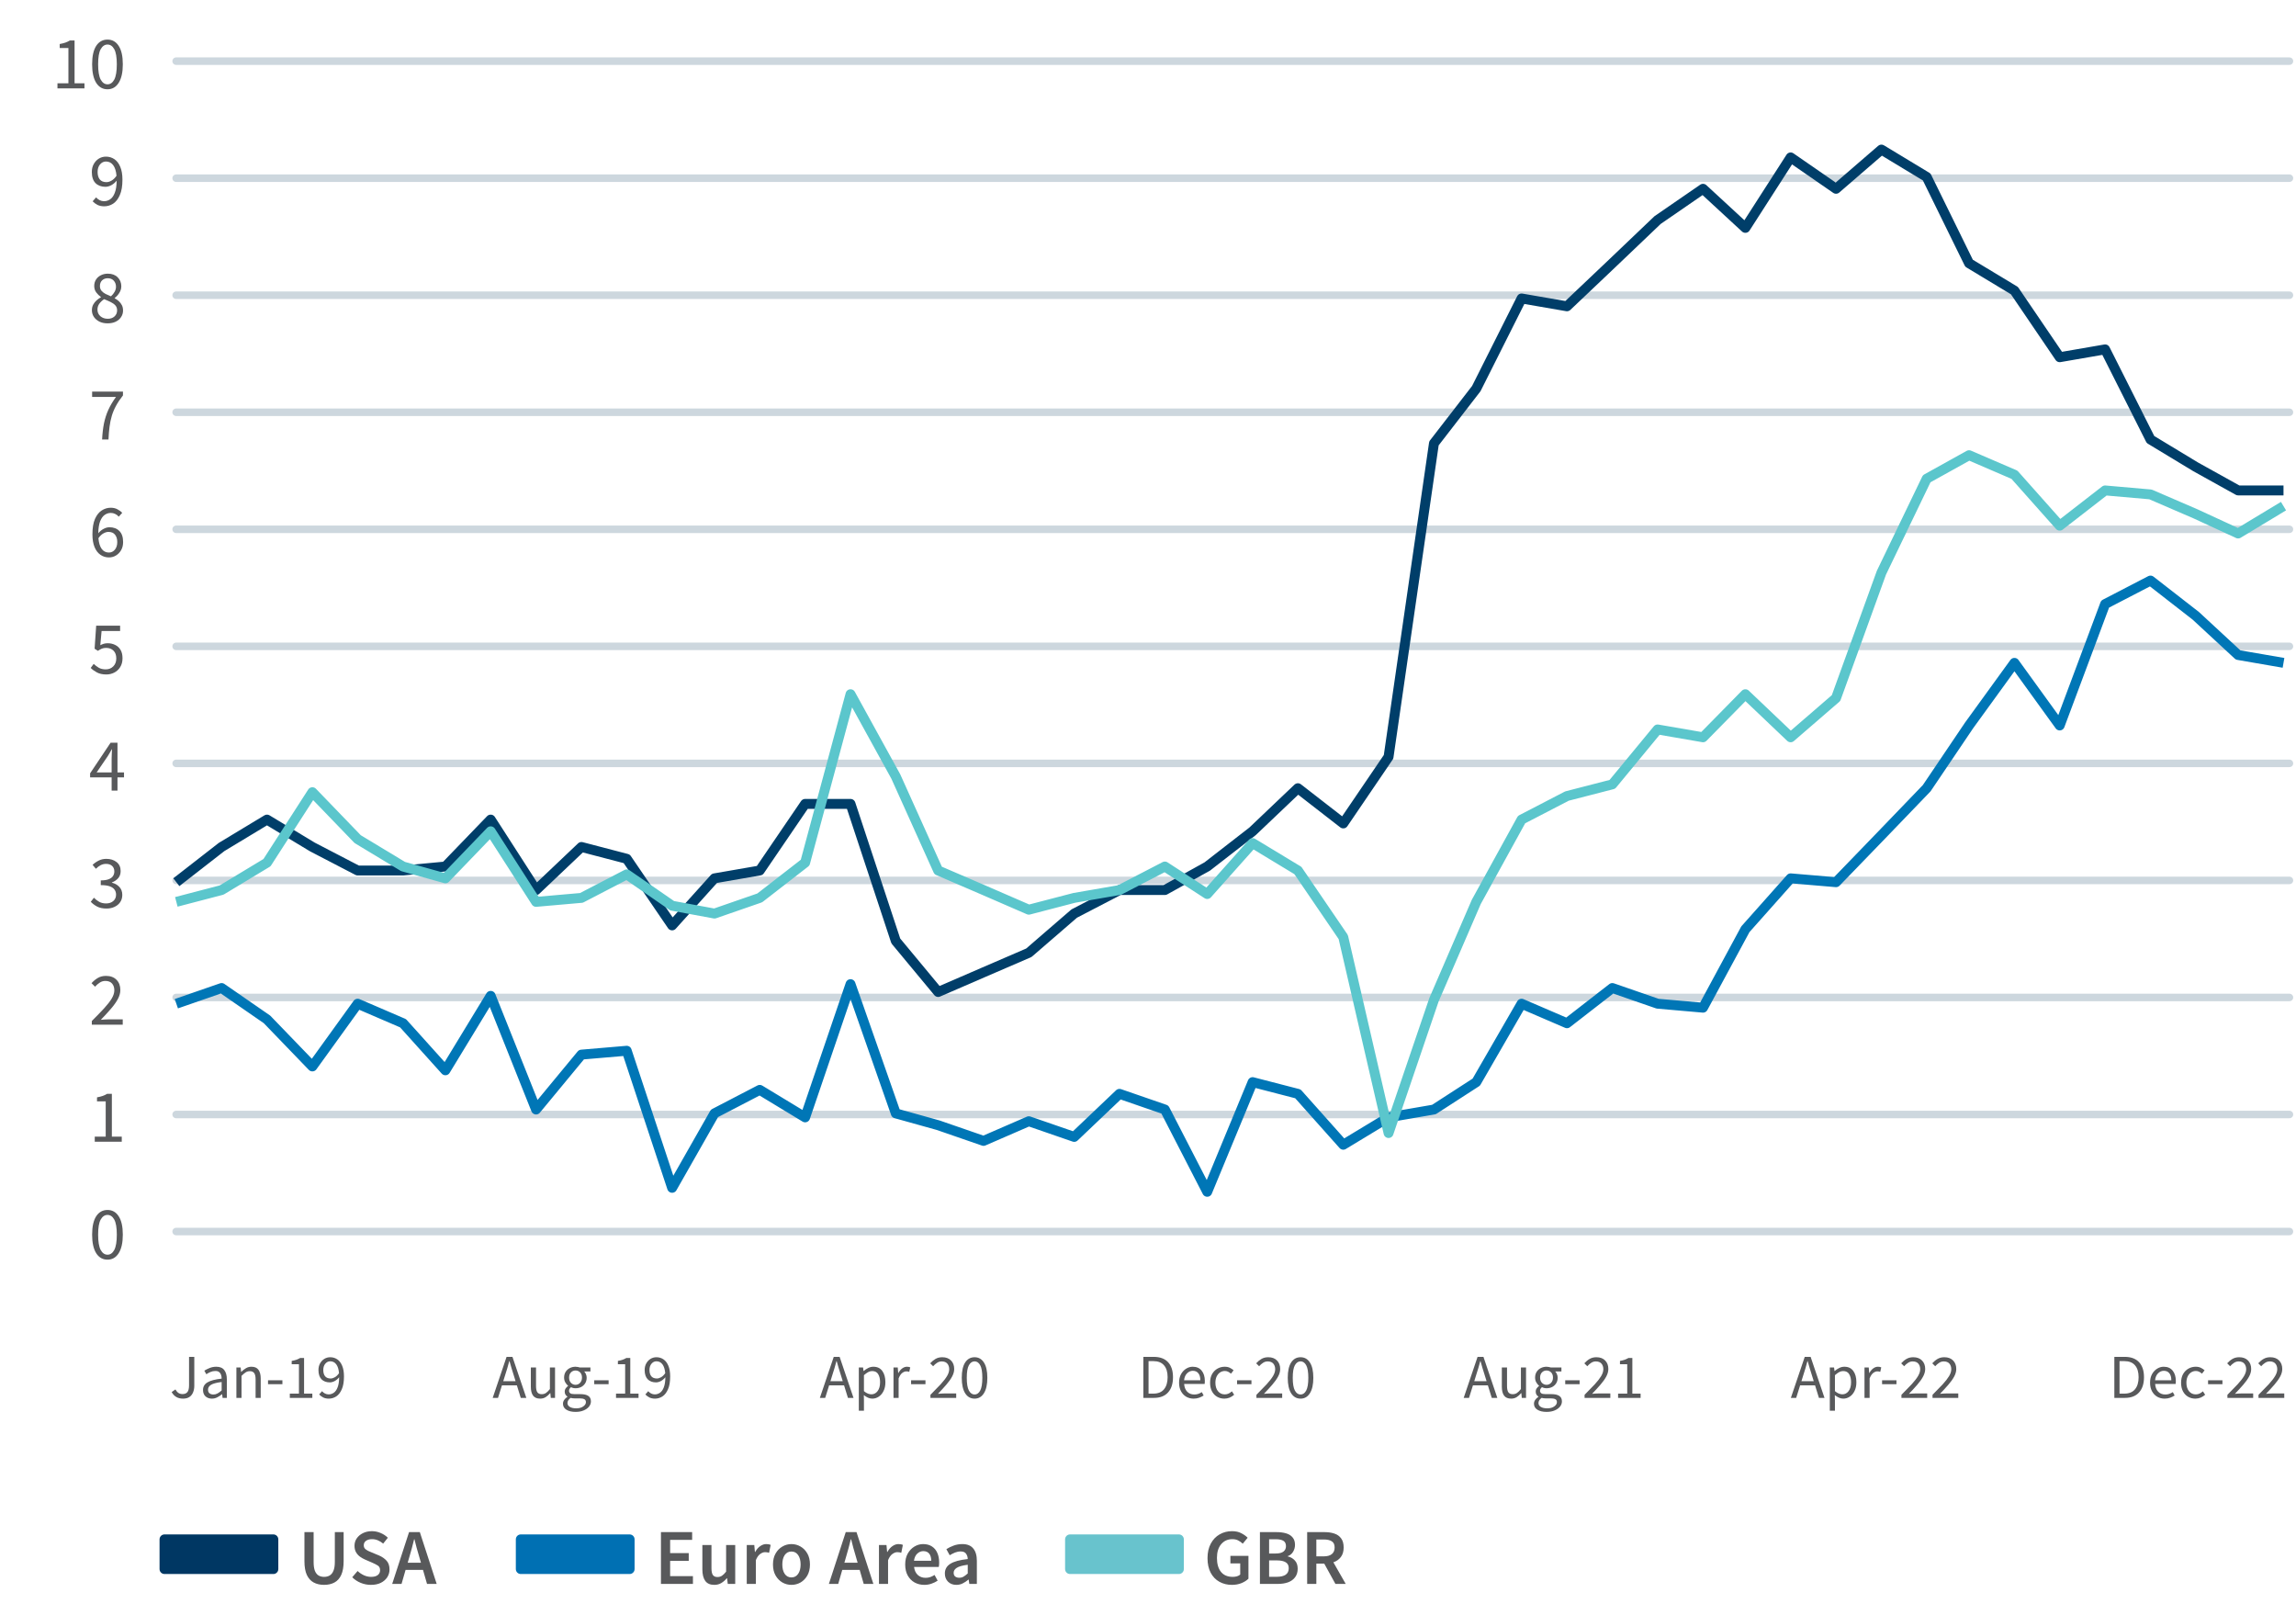
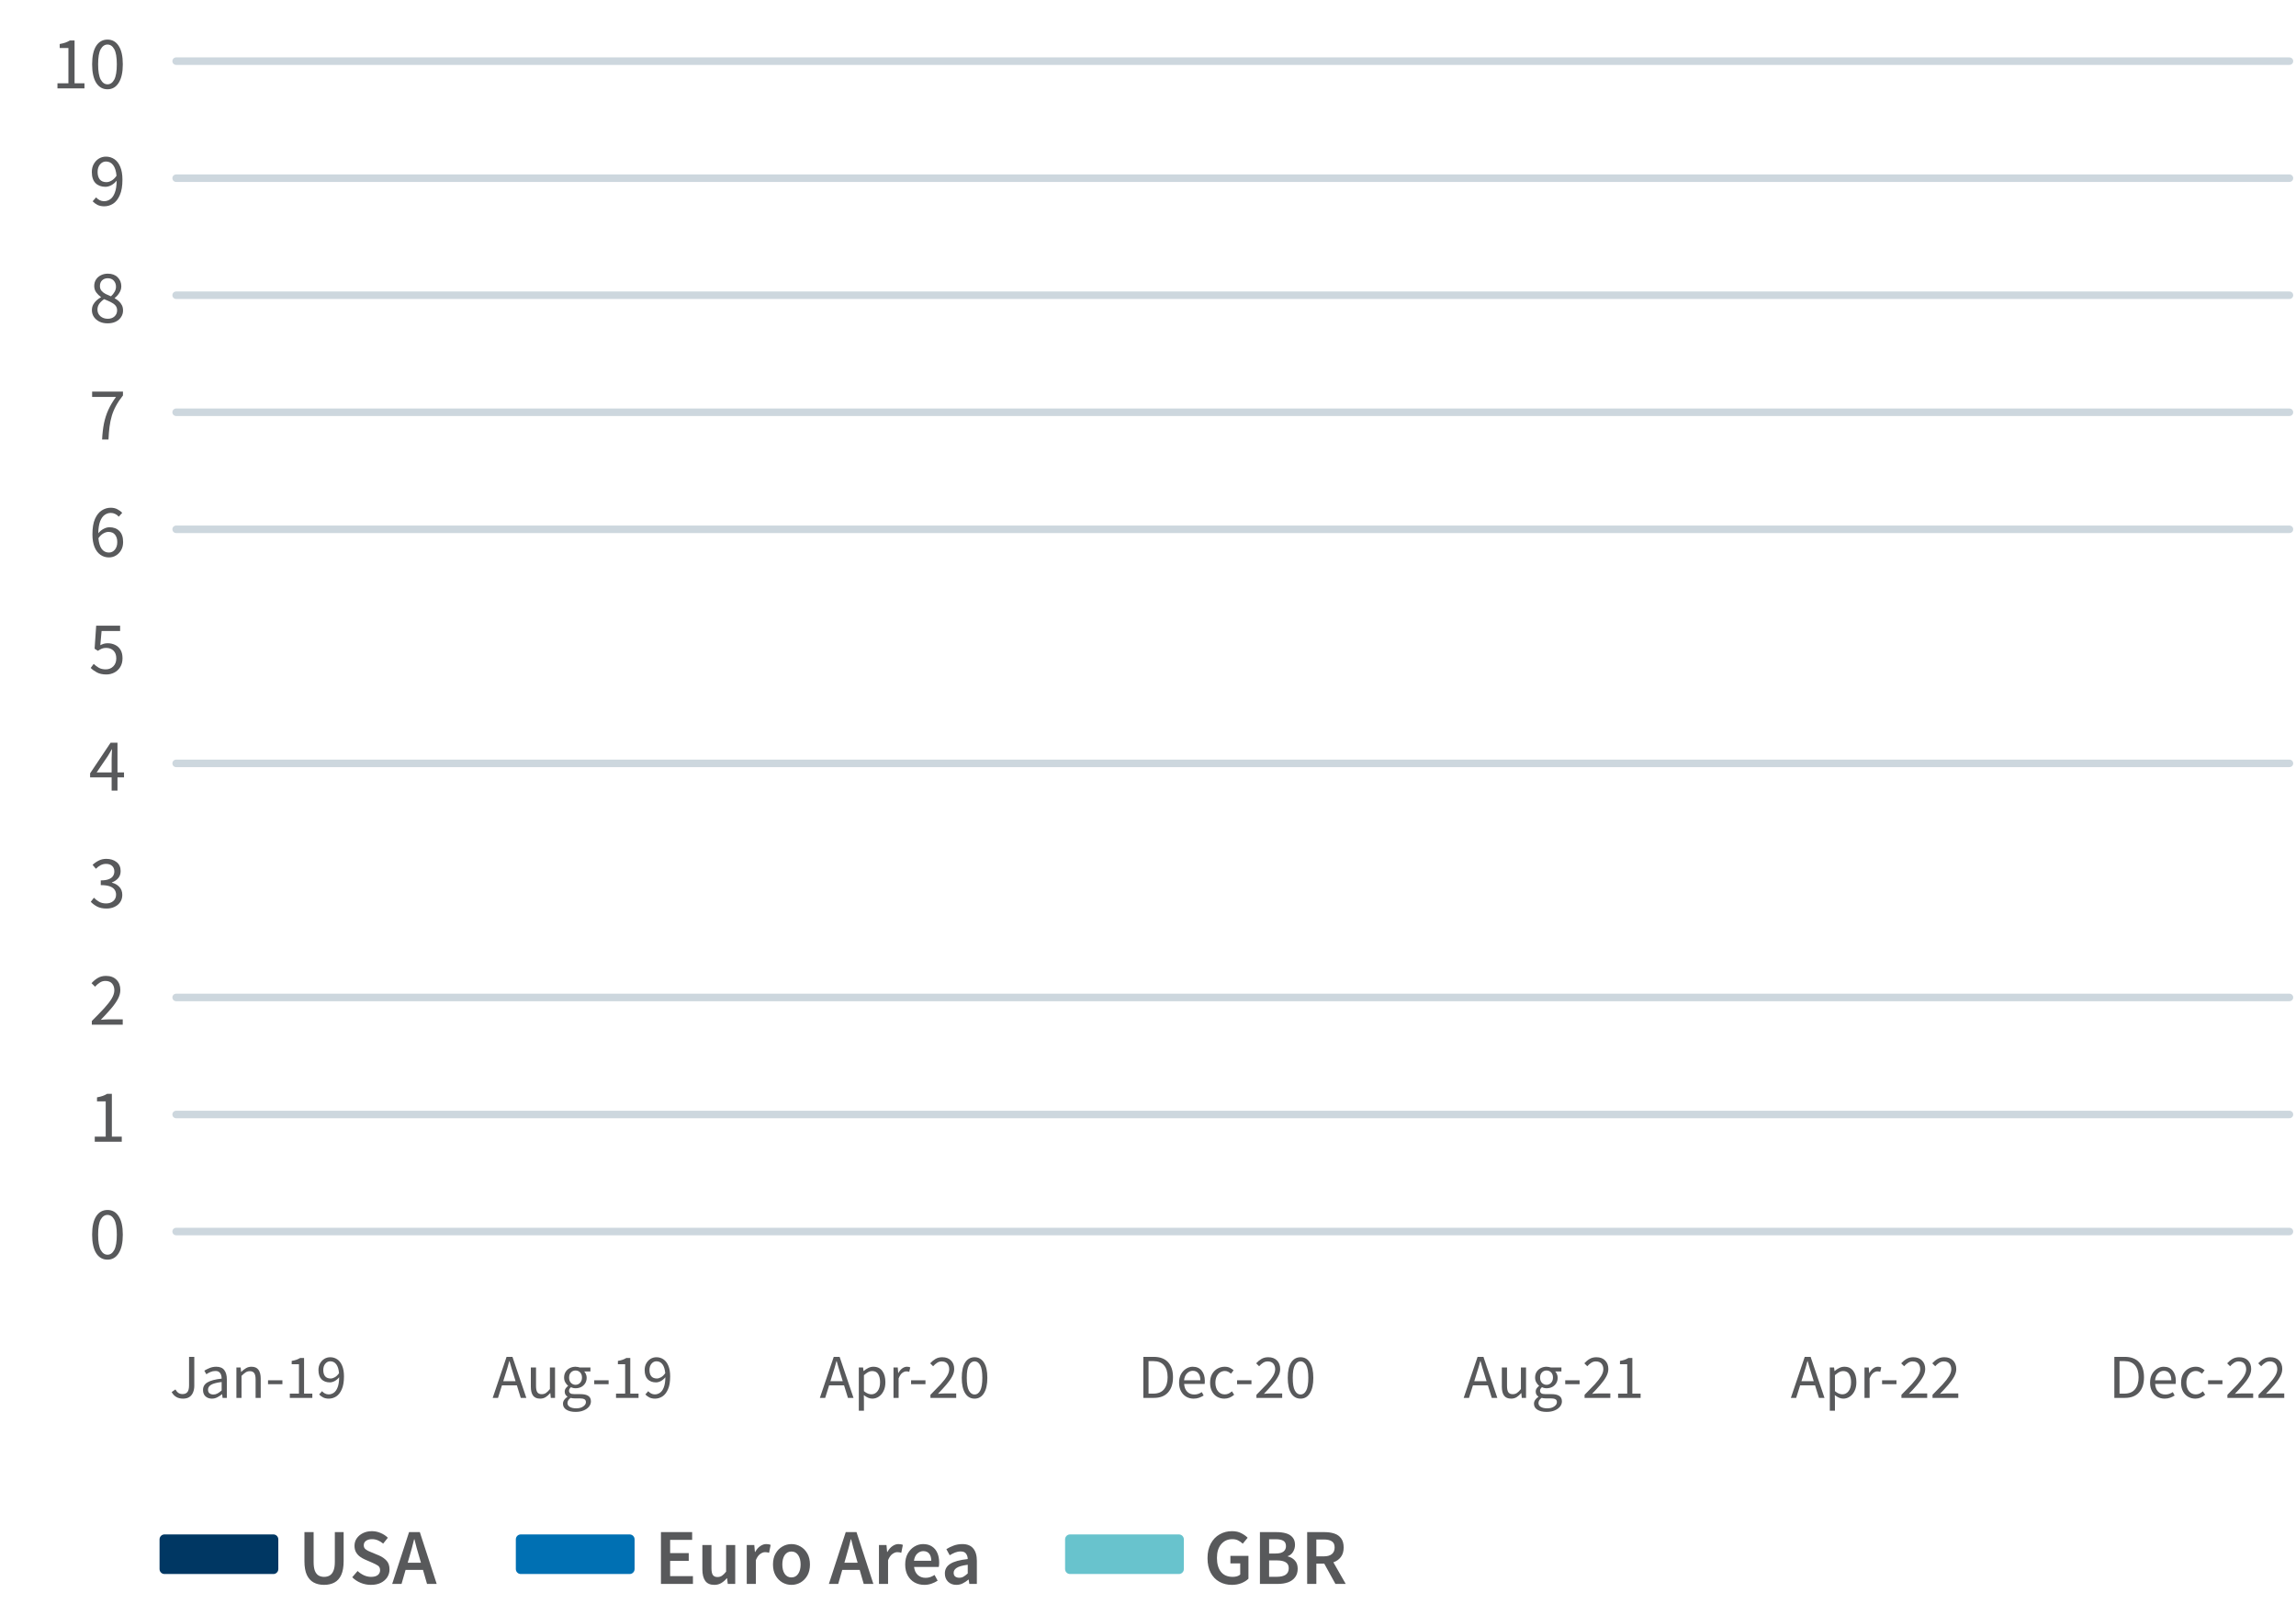
<svg xmlns="http://www.w3.org/2000/svg" width="464" height="324" viewBox="0 0 464 324" fill="none">
  <path d="M55.244 310H33.244C32.691 310 32.244 310.448 32.244 311V317C32.244 317.552 32.691 318 33.244 318H55.244C55.796 318 56.244 317.552 56.244 317V311C56.244 310.448 55.796 310 55.244 310Z" fill="#003763" />
  <path d="M65.492 320.192C64.692 320.192 63.993 320.032 63.396 319.712C62.798 319.392 62.334 318.88 62.004 318.176C61.684 317.472 61.524 316.549 61.524 315.408V309.536H63.38V315.552C63.38 316.309 63.465 316.912 63.636 317.36C63.817 317.797 64.068 318.112 64.388 318.304C64.708 318.485 65.076 318.576 65.492 318.576C65.918 318.576 66.292 318.485 66.612 318.304C66.942 318.112 67.198 317.797 67.38 317.36C67.572 316.912 67.668 316.309 67.668 315.552V309.536H69.444V315.408C69.444 316.549 69.284 317.472 68.964 318.176C68.644 318.88 68.185 319.392 67.588 319.712C67.001 320.032 66.302 320.192 65.492 320.192ZM74.956 320.192C74.252 320.192 73.569 320.059 72.908 319.792C72.257 319.525 71.681 319.147 71.18 318.656L72.268 317.392C72.641 317.744 73.068 318.032 73.548 318.256C74.028 318.469 74.508 318.576 74.988 318.576C75.585 318.576 76.038 318.453 76.348 318.208C76.657 317.963 76.812 317.637 76.812 317.232C76.812 316.795 76.657 316.48 76.348 316.288C76.049 316.096 75.665 315.899 75.196 315.696L73.756 315.072C73.414 314.923 73.078 314.731 72.748 314.496C72.428 314.261 72.161 313.963 71.948 313.6C71.745 313.237 71.644 312.8 71.644 312.288C71.644 311.733 71.793 311.237 72.092 310.8C72.401 310.352 72.817 310 73.34 309.744C73.873 309.477 74.481 309.344 75.164 309.344C75.772 309.344 76.358 309.467 76.924 309.712C77.489 309.947 77.974 310.267 78.38 310.672L77.436 311.856C77.105 311.579 76.753 311.36 76.38 311.2C76.017 311.04 75.612 310.96 75.164 310.96C74.673 310.96 74.273 311.072 73.964 311.296C73.665 311.509 73.516 311.808 73.516 312.192C73.516 312.459 73.59 312.683 73.74 312.864C73.9 313.035 74.108 313.184 74.364 313.312C74.62 313.429 74.892 313.547 75.18 313.664L76.604 314.256C77.222 314.523 77.729 314.875 78.124 315.312C78.518 315.739 78.716 316.331 78.716 317.088C78.716 317.653 78.566 318.171 78.268 318.64C77.969 319.109 77.537 319.488 76.972 319.776C76.417 320.053 75.745 320.192 74.956 320.192ZM82.763 314.432L82.394 315.712H85.067L84.698 314.432C84.528 313.877 84.362 313.307 84.203 312.72C84.053 312.133 83.904 311.552 83.754 310.976H83.691C83.552 311.563 83.403 312.149 83.243 312.736C83.093 313.312 82.933 313.877 82.763 314.432ZM79.258 320L82.666 309.536H84.843L88.251 320H86.299L85.483 317.168H81.963L81.147 320H79.258Z" fill="#58595B" />
  <path d="M127.244 310H105.244C104.691 310 104.244 310.448 104.244 311V317C104.244 317.552 104.691 318 105.244 318H127.244C127.796 318 128.244 317.552 128.244 317V311C128.244 310.448 127.796 310 127.244 310Z" fill="#0070B3" />
  <path d="M133.572 320V309.536H139.876V311.104H135.428V313.776H139.188V315.344H135.428V318.432H140.036V320H133.572ZM144.357 320.192C143.514 320.192 142.901 319.92 142.517 319.376C142.133 318.832 141.941 318.064 141.941 317.072V312.144H143.781V316.832C143.781 317.483 143.877 317.941 144.069 318.208C144.261 318.475 144.57 318.608 144.997 318.608C145.338 318.608 145.637 318.523 145.893 318.352C146.16 318.181 146.442 317.904 146.741 317.52V312.144H148.581V320H147.077L146.933 318.848H146.885C146.544 319.253 146.17 319.579 145.765 319.824C145.36 320.069 144.89 320.192 144.357 320.192ZM150.912 320V312.144H152.432L152.56 313.536H152.624C152.901 313.024 153.237 312.635 153.632 312.368C154.026 312.091 154.432 311.952 154.848 311.952C155.221 311.952 155.52 312.005 155.744 312.112L155.424 313.712C155.285 313.669 155.157 313.637 155.04 313.616C154.922 313.595 154.778 313.584 154.608 313.584C154.298 313.584 153.973 313.707 153.632 313.952C153.29 314.187 152.997 314.603 152.752 315.2V320H150.912ZM159.94 320.192C159.289 320.192 158.681 320.032 158.116 319.712C157.551 319.381 157.092 318.912 156.74 318.304C156.388 317.685 156.212 316.944 156.212 316.08C156.212 315.205 156.388 314.464 156.74 313.856C157.092 313.237 157.551 312.768 158.116 312.448C158.681 312.117 159.289 311.952 159.94 311.952C160.601 311.952 161.215 312.117 161.78 312.448C162.345 312.768 162.804 313.237 163.156 313.856C163.508 314.464 163.684 315.205 163.684 316.08C163.684 316.944 163.508 317.685 163.156 318.304C162.804 318.912 162.345 319.381 161.78 319.712C161.215 320.032 160.601 320.192 159.94 320.192ZM159.94 318.688C160.516 318.688 160.969 318.448 161.3 317.968C161.631 317.488 161.796 316.859 161.796 316.08C161.796 315.291 161.631 314.656 161.3 314.176C160.969 313.696 160.516 313.456 159.94 313.456C159.364 313.456 158.911 313.696 158.58 314.176C158.26 314.656 158.1 315.291 158.1 316.08C158.1 316.859 158.26 317.488 158.58 317.968C158.911 318.448 159.364 318.688 159.94 318.688ZM171.013 314.432L170.645 315.712H173.317L172.949 314.432C172.778 313.877 172.613 313.307 172.453 312.72C172.303 312.133 172.154 311.552 172.005 310.976H171.941C171.802 311.563 171.653 312.149 171.493 312.736C171.343 313.312 171.183 313.877 171.013 314.432ZM167.509 320L170.917 309.536H173.093L176.501 320H174.549L173.733 317.168H170.213L169.397 320H167.509ZM177.63 320V312.144H179.15L179.278 313.536H179.342C179.62 313.024 179.956 312.635 180.35 312.368C180.745 312.091 181.15 311.952 181.566 311.952C181.94 311.952 182.238 312.005 182.462 312.112L182.142 313.712C182.004 313.669 181.876 313.637 181.758 313.616C181.641 313.595 181.497 313.584 181.326 313.584C181.017 313.584 180.692 313.707 180.35 313.952C180.009 314.187 179.716 314.603 179.47 315.2V320H177.63ZM186.803 320.192C186.078 320.192 185.422 320.032 184.835 319.712C184.248 319.381 183.784 318.912 183.443 318.304C183.102 317.685 182.931 316.944 182.931 316.08C182.931 315.227 183.102 314.491 183.443 313.872C183.795 313.253 184.248 312.779 184.803 312.448C185.358 312.117 185.939 311.952 186.547 311.952C187.262 311.952 187.859 312.112 188.339 312.432C188.819 312.741 189.182 313.179 189.427 313.744C189.672 314.299 189.795 314.944 189.795 315.68C189.795 316.064 189.768 316.363 189.715 316.576H184.723C184.808 317.269 185.059 317.808 185.475 318.192C185.891 318.576 186.414 318.768 187.043 318.768C187.384 318.768 187.699 318.72 187.987 318.624C188.286 318.517 188.579 318.373 188.867 318.192L189.491 319.344C189.118 319.589 188.702 319.792 188.243 319.952C187.784 320.112 187.304 320.192 186.803 320.192ZM184.707 315.328H188.195C188.195 314.72 188.062 314.245 187.795 313.904C187.528 313.552 187.128 313.376 186.595 313.376C186.136 313.376 185.726 313.547 185.363 313.888C185.011 314.219 184.792 314.699 184.707 315.328ZM193.269 320.192C192.586 320.192 192.026 319.979 191.589 319.552C191.162 319.125 190.949 318.571 190.949 317.888C190.949 317.045 191.317 316.395 192.053 315.936C192.789 315.467 193.962 315.147 195.573 314.976C195.562 314.56 195.45 314.203 195.237 313.904C195.034 313.595 194.666 313.44 194.133 313.44C193.749 313.44 193.37 313.515 192.997 313.664C192.634 313.813 192.277 313.995 191.925 314.208L191.253 312.976C191.69 312.699 192.181 312.459 192.725 312.256C193.279 312.053 193.866 311.952 194.485 311.952C195.466 311.952 196.197 312.245 196.677 312.832C197.167 313.408 197.413 314.245 197.413 315.344V320H195.893L195.765 319.136H195.701C195.349 319.435 194.97 319.685 194.565 319.888C194.17 320.091 193.738 320.192 193.269 320.192ZM193.861 318.752C194.181 318.752 194.469 318.677 194.725 318.528C194.991 318.368 195.274 318.155 195.573 317.888V316.128C194.506 316.267 193.765 316.475 193.349 316.752C192.933 317.019 192.725 317.349 192.725 317.744C192.725 318.096 192.831 318.352 193.045 318.512C193.258 318.672 193.53 318.752 193.861 318.752Z" fill="#58595B" />
  <path fill-rule="evenodd" clip-rule="evenodd" d="M239.244 317C239.244 317.552 238.796 318 238.244 318H216.244C215.691 318 215.244 317.552 215.244 317V311C215.244 310.448 215.691 310 216.244 310H238.244C238.796 310 239.244 310.448 239.244 311V317Z" fill="#68C3CD" />
  <path d="M248.956 320.192C248.017 320.192 247.174 319.984 246.428 319.568C245.681 319.152 245.094 318.544 244.668 317.744C244.241 316.933 244.028 315.952 244.028 314.8C244.028 313.659 244.246 312.683 244.684 311.872C245.121 311.051 245.713 310.427 246.46 310C247.206 309.563 248.044 309.344 248.972 309.344C249.718 309.344 250.348 309.483 250.86 309.76C251.382 310.027 251.809 310.331 252.14 310.672L251.148 311.872C250.881 311.616 250.582 311.403 250.252 311.232C249.932 311.051 249.526 310.96 249.036 310.96C248.108 310.96 247.356 311.301 246.78 311.984C246.214 312.656 245.932 313.579 245.932 314.752C245.932 315.947 246.204 316.885 246.748 317.568C247.292 318.24 248.086 318.576 249.132 318.576C249.43 318.576 249.713 318.539 249.98 318.464C250.246 318.379 250.465 318.261 250.636 318.112V315.856H248.652V314.336H252.3V318.944C251.948 319.296 251.478 319.595 250.892 319.84C250.316 320.075 249.67 320.192 248.956 320.192ZM254.619 320V309.536H257.963C258.688 309.536 259.328 309.616 259.883 309.776C260.448 309.936 260.891 310.208 261.211 310.592C261.541 310.965 261.707 311.472 261.707 312.112C261.707 312.603 261.579 313.067 261.323 313.504C261.067 313.931 260.709 314.224 260.251 314.384V314.448C260.827 314.576 261.301 314.848 261.675 315.264C262.059 315.669 262.251 316.224 262.251 316.928C262.251 317.621 262.075 318.197 261.723 318.656C261.381 319.115 260.907 319.456 260.299 319.68C259.691 319.893 259.003 320 258.235 320H254.619ZM256.475 313.856H257.803C258.528 313.856 259.056 313.723 259.387 313.456C259.717 313.189 259.883 312.832 259.883 312.384C259.883 311.872 259.712 311.509 259.371 311.296C259.029 311.083 258.517 310.976 257.835 310.976H256.475V313.856ZM256.475 318.56H258.043C258.811 318.56 259.403 318.421 259.819 318.144C260.235 317.856 260.443 317.419 260.443 316.832C260.443 316.277 260.24 315.877 259.835 315.632C259.429 315.376 258.832 315.248 258.043 315.248H256.475V318.56ZM264.165 320V309.536H267.701C268.427 309.536 269.077 309.632 269.653 309.824C270.24 310.016 270.699 310.341 271.029 310.8C271.371 311.248 271.541 311.861 271.541 312.64C271.541 313.44 271.349 314.085 270.965 314.576C270.592 315.067 270.091 315.419 269.461 315.632L271.957 320H269.877L267.621 315.904H266.021V320H264.165ZM266.021 314.432H267.509C268.224 314.432 268.768 314.283 269.141 313.984C269.525 313.675 269.717 313.227 269.717 312.64C269.717 312.043 269.525 311.627 269.141 311.392C268.768 311.147 268.224 311.024 267.509 311.024H266.021V314.432Z" fill="#58595B" />
  <path d="M11.612 17.854V16.823H13.826V9.697H12.067V8.893C12.511 8.812 12.896 8.716 13.219 8.605C13.553 8.484 13.851 8.342 14.114 8.18H15.069V16.823H17.07V17.854H11.612ZM21.726 18.036C20.756 18.036 19.993 17.601 19.437 16.732C18.891 15.852 18.618 14.604 18.618 12.987C18.618 11.359 18.891 10.121 19.437 9.272C19.993 8.423 20.756 7.998 21.726 7.998C22.687 7.998 23.44 8.423 23.986 9.272C24.541 10.121 24.82 11.359 24.82 12.987C24.82 14.604 24.541 15.852 23.986 16.732C23.44 17.601 22.687 18.036 21.726 18.036ZM21.726 17.035C22.292 17.035 22.747 16.717 23.091 16.08C23.435 15.433 23.607 14.402 23.607 12.987C23.607 11.572 23.435 10.556 23.091 9.939C22.747 9.312 22.292 8.999 21.726 8.999C21.16 8.999 20.7 9.312 20.347 9.939C20.003 10.556 19.831 11.572 19.831 12.987C19.831 14.402 20.003 15.433 20.347 16.08C20.7 16.717 21.16 17.035 21.726 17.035Z" fill="#58595B" />
  <path d="M35.596 12.354H462.675" stroke="#CDD7DE" stroke-width="1.517" stroke-linecap="round" />
  <path d="M19.725 34.752C19.725 35.379 19.872 35.879 20.165 36.253C20.468 36.617 20.918 36.799 21.514 36.799C21.837 36.799 22.176 36.698 22.53 36.496C22.894 36.294 23.233 35.965 23.546 35.51C23.465 34.57 23.243 33.858 22.879 33.372C22.515 32.877 22.024 32.629 21.408 32.629C20.943 32.629 20.544 32.827 20.21 33.221C19.887 33.605 19.725 34.115 19.725 34.752ZM21.059 41.681C20.544 41.681 20.089 41.585 19.695 41.393C19.31 41.191 18.987 40.949 18.724 40.666L19.422 39.877C19.624 40.11 19.861 40.297 20.134 40.438C20.417 40.58 20.71 40.65 21.014 40.65C21.469 40.65 21.888 40.519 22.272 40.256C22.656 39.993 22.965 39.559 23.197 38.952C23.44 38.346 23.566 37.527 23.576 36.496C23.273 36.88 22.919 37.183 22.515 37.406C22.11 37.628 21.706 37.739 21.302 37.739C20.473 37.739 19.806 37.492 19.3 36.996C18.805 36.491 18.557 35.743 18.557 34.752C18.557 34.136 18.689 33.595 18.952 33.13C19.214 32.665 19.558 32.301 19.983 32.038C20.417 31.775 20.892 31.644 21.408 31.644C22.045 31.644 22.616 31.816 23.121 32.159C23.627 32.503 24.021 33.019 24.304 33.706C24.597 34.393 24.744 35.258 24.744 36.299C24.744 37.593 24.567 38.634 24.213 39.422C23.869 40.211 23.419 40.787 22.863 41.151C22.308 41.505 21.706 41.681 21.059 41.681Z" fill="#58595B" />
  <path d="M35.596 35.999H462.675" stroke="#CDD7DE" stroke-width="1.517" stroke-linecap="round" />
  <path d="M21.741 65.326C21.135 65.326 20.594 65.215 20.119 64.993C19.644 64.76 19.265 64.442 18.982 64.038C18.709 63.633 18.573 63.178 18.573 62.673C18.573 62.248 18.659 61.874 18.83 61.551C19.012 61.217 19.24 60.929 19.513 60.687C19.796 60.434 20.089 60.227 20.392 60.065V60.004C20.038 59.752 19.725 59.443 19.452 59.08C19.179 58.716 19.043 58.281 19.043 57.776C19.043 57.28 19.164 56.846 19.407 56.471C19.649 56.097 19.978 55.809 20.392 55.607C20.806 55.395 21.271 55.289 21.787 55.289C22.626 55.289 23.288 55.532 23.773 56.017C24.269 56.502 24.516 57.118 24.516 57.867C24.516 58.2 24.445 58.519 24.304 58.822C24.163 59.115 23.991 59.383 23.788 59.625C23.586 59.858 23.384 60.05 23.182 60.202V60.262C23.475 60.424 23.748 60.616 24.001 60.838C24.253 61.061 24.461 61.329 24.622 61.642C24.784 61.945 24.865 62.314 24.865 62.749C24.865 63.224 24.734 63.659 24.471 64.053C24.218 64.447 23.854 64.76 23.379 64.993C22.914 65.215 22.368 65.326 21.741 65.326ZM22.424 59.868C22.747 59.575 22.995 59.267 23.167 58.943C23.349 58.62 23.44 58.281 23.44 57.927C23.44 57.452 23.293 57.048 23 56.714C22.707 56.381 22.292 56.214 21.757 56.214C21.312 56.214 20.938 56.355 20.635 56.638C20.341 56.921 20.195 57.3 20.195 57.776C20.195 58.16 20.296 58.478 20.498 58.731C20.71 58.983 20.988 59.201 21.332 59.383C21.676 59.555 22.04 59.716 22.424 59.868ZM21.772 64.402C22.338 64.402 22.793 64.245 23.137 63.931C23.49 63.608 23.667 63.199 23.667 62.703C23.667 62.289 23.546 61.95 23.303 61.688C23.061 61.425 22.737 61.197 22.333 61.005C21.939 60.813 21.509 60.626 21.044 60.444C20.66 60.697 20.336 61 20.074 61.354C19.821 61.708 19.695 62.107 19.695 62.552C19.695 63.087 19.892 63.532 20.286 63.886C20.69 64.23 21.186 64.402 21.772 64.402Z" fill="#58595B" />
  <path d="M35.596 59.645H462.675" stroke="#CDD7DE" stroke-width="1.517" stroke-linecap="round" />
  <path d="M20.635 88.79C20.695 87.577 20.822 86.49 21.014 85.53C21.216 84.56 21.509 83.65 21.893 82.801C22.287 81.942 22.803 81.072 23.44 80.193H18.618V79.116H24.85V79.89C24.274 80.617 23.804 81.32 23.44 81.997C23.076 82.664 22.793 83.342 22.591 84.029C22.388 84.706 22.237 85.434 22.136 86.212C22.035 86.991 21.964 87.85 21.924 88.79H20.635Z" fill="#58595B" />
  <path d="M35.596 83.29H462.675" stroke="#CDD7DE" stroke-width="1.517" stroke-linecap="round" />
  <path d="M21.908 107.462C21.595 107.462 21.256 107.563 20.892 107.765C20.529 107.967 20.195 108.291 19.892 108.735C19.973 109.675 20.19 110.393 20.544 110.888C20.908 111.384 21.398 111.631 22.014 111.631C22.489 111.631 22.889 111.439 23.212 111.055C23.536 110.661 23.698 110.146 23.698 109.509C23.698 108.882 23.546 108.387 23.243 108.023C22.95 107.649 22.505 107.462 21.908 107.462ZM22.014 112.617C21.388 112.617 20.822 112.445 20.316 112.101C19.811 111.758 19.412 111.242 19.118 110.555C18.825 109.857 18.679 108.993 18.679 107.962C18.679 106.668 18.851 105.627 19.194 104.839C19.548 104.05 20.003 103.479 20.559 103.125C21.125 102.761 21.726 102.579 22.363 102.579C22.889 102.579 23.339 102.68 23.713 102.883C24.097 103.075 24.425 103.317 24.698 103.61L24.001 104.384C23.809 104.151 23.571 103.969 23.288 103.838C23.005 103.696 22.712 103.626 22.409 103.626C21.954 103.626 21.539 103.757 21.165 104.02C20.791 104.273 20.483 104.702 20.24 105.309C20.008 105.905 19.882 106.714 19.861 107.735C20.165 107.361 20.518 107.068 20.923 106.855C21.327 106.633 21.726 106.522 22.121 106.522C22.96 106.522 23.627 106.774 24.122 107.28C24.628 107.775 24.88 108.518 24.88 109.509C24.88 110.125 24.749 110.666 24.486 111.131C24.223 111.596 23.874 111.96 23.44 112.223C23.015 112.486 22.54 112.617 22.014 112.617Z" fill="#58595B" />
  <path d="M35.596 106.935H462.675" stroke="#CDD7DE" stroke-width="1.517" stroke-linecap="round" />
  <path d="M21.499 136.263C20.731 136.263 20.094 136.126 19.588 135.853C19.083 135.58 18.663 135.277 18.33 134.943L18.936 134.125C19.23 134.408 19.568 134.665 19.952 134.898C20.336 135.12 20.811 135.231 21.378 135.231C21.974 135.231 22.474 135.034 22.879 134.64C23.293 134.236 23.5 133.695 23.5 133.018C23.5 132.351 23.313 131.83 22.939 131.456C22.565 131.082 22.065 130.895 21.438 130.895C21.105 130.895 20.817 130.946 20.574 131.047C20.341 131.148 20.079 131.294 19.785 131.486L19.118 131.062L19.437 126.407H24.274V127.483H20.529L20.271 130.349C20.503 130.228 20.736 130.132 20.968 130.061C21.201 129.99 21.463 129.955 21.757 129.955C22.313 129.955 22.813 130.066 23.258 130.288C23.713 130.501 24.076 130.829 24.349 131.274C24.622 131.719 24.759 132.29 24.759 132.987C24.759 133.685 24.602 134.281 24.289 134.777C23.986 135.262 23.586 135.631 23.091 135.883C22.596 136.136 22.065 136.263 21.499 136.263Z" fill="#58595B" />
-   <path d="M35.596 130.581H462.675" stroke="#CDD7DE" stroke-width="1.517" stroke-linecap="round" />
  <path d="M19.528 156.057H22.56V153.252C22.56 152.989 22.57 152.675 22.591 152.312C22.611 151.948 22.626 151.639 22.636 151.387H22.576C22.454 151.619 22.328 151.847 22.196 152.069C22.065 152.291 21.928 152.519 21.787 152.751L19.528 156.057ZM22.56 159.726V157.057H18.209V156.239L22.348 150.052H23.743V156.057H25.062V157.057H23.743V159.726H22.56Z" fill="#58595B" />
  <path d="M35.596 154.226H462.675" stroke="#CDD7DE" stroke-width="1.517" stroke-linecap="round" />
  <path d="M21.529 183.553C20.761 183.553 20.119 183.417 19.604 183.144C19.088 182.861 18.669 182.542 18.345 182.188L18.982 181.37C19.275 181.673 19.619 181.941 20.013 182.173C20.407 182.406 20.887 182.522 21.453 182.522C22.04 182.522 22.52 182.36 22.894 182.037C23.268 181.713 23.455 181.284 23.455 180.748C23.455 180.364 23.354 180.03 23.152 179.747C22.96 179.454 22.636 179.227 22.181 179.065C21.736 178.903 21.13 178.822 20.362 178.822V177.867C21.049 177.867 21.59 177.786 21.984 177.624C22.388 177.463 22.677 177.245 22.848 176.972C23.02 176.7 23.106 176.396 23.106 176.063C23.106 175.588 22.954 175.214 22.651 174.941C22.358 174.668 21.954 174.531 21.438 174.531C21.034 174.531 20.66 174.622 20.316 174.804C19.983 174.986 19.669 175.224 19.376 175.517L18.709 174.728C19.083 174.375 19.497 174.087 19.952 173.864C20.407 173.632 20.918 173.515 21.484 173.515C22.323 173.515 23.015 173.733 23.561 174.167C24.107 174.592 24.38 175.193 24.38 175.972C24.38 176.558 24.218 177.038 23.895 177.412C23.571 177.786 23.147 178.074 22.621 178.276V178.337C23.207 178.469 23.703 178.747 24.107 179.171C24.511 179.586 24.713 180.126 24.713 180.793C24.713 181.36 24.572 181.85 24.289 182.264C24.006 182.679 23.622 182.997 23.137 183.219C22.661 183.442 22.126 183.553 21.529 183.553Z" fill="#58595B" />
-   <path d="M35.596 177.871H462.675" stroke="#CDD7DE" stroke-width="1.517" stroke-linecap="round" />
  <path d="M18.557 207.017V206.274C19.528 205.303 20.352 204.454 21.029 203.726C21.706 202.988 22.222 202.326 22.576 201.74C22.929 201.144 23.106 200.588 23.106 200.072C23.106 199.516 22.954 199.061 22.651 198.708C22.348 198.354 21.888 198.177 21.271 198.177C20.867 198.177 20.493 198.293 20.149 198.526C19.806 198.748 19.492 199.021 19.209 199.344L18.497 198.632C18.901 198.187 19.331 197.833 19.785 197.57C20.25 197.297 20.796 197.161 21.423 197.161C22.323 197.161 23.03 197.424 23.546 197.949C24.061 198.465 24.319 199.152 24.319 200.011C24.319 200.618 24.147 201.235 23.804 201.861C23.47 202.478 23.005 203.13 22.409 203.817C21.822 204.495 21.145 205.232 20.377 206.031C20.64 206.011 20.913 205.991 21.196 205.97C21.479 205.95 21.747 205.94 21.999 205.94H24.804V207.017H18.557Z" fill="#58595B" />
  <path d="M35.596 201.517H462.675" stroke="#CDD7DE" stroke-width="1.517" stroke-linecap="round" />
  <path d="M19.149 230.662V229.631H21.362V222.505H19.604V221.701C20.048 221.62 20.433 221.524 20.756 221.413C21.09 221.292 21.388 221.15 21.651 220.988H22.606V229.631H24.607V230.662H19.149Z" fill="#58595B" />
  <path d="M35.596 225.162H462.675" stroke="#CDD7DE" stroke-width="1.517" stroke-linecap="round" />
  <path d="M21.726 254.489C20.756 254.489 19.993 254.054 19.437 253.185C18.891 252.306 18.618 251.057 18.618 249.44C18.618 247.812 18.891 246.574 19.437 245.725C19.993 244.876 20.756 244.451 21.726 244.451C22.687 244.451 23.44 244.876 23.986 245.725C24.541 246.574 24.82 247.812 24.82 249.44C24.82 251.057 24.541 252.306 23.986 253.185C23.44 254.054 22.687 254.489 21.726 254.489ZM21.726 253.488C22.292 253.488 22.747 253.17 23.091 252.533C23.435 251.886 23.607 250.855 23.607 249.44C23.607 248.025 23.435 247.009 23.091 246.392C22.747 245.766 22.292 245.452 21.726 245.452C21.16 245.452 20.7 245.766 20.347 246.392C20.003 247.009 19.831 248.025 19.831 249.44C19.831 250.855 20.003 251.886 20.347 252.533C20.7 253.17 21.16 253.488 21.726 253.488Z" fill="#58595B" />
  <path d="M35.596 248.807H462.675" stroke="#CDD7DE" stroke-width="1.517" stroke-linecap="round" />
  <path d="M36.979 282.567C35.943 282.567 35.18 282.125 34.692 281.24L35.45 280.71C35.635 281.038 35.846 281.278 36.082 281.43C36.318 281.573 36.583 281.645 36.878 281.645C37.324 281.645 37.657 281.51 37.876 281.24C38.095 280.962 38.205 280.508 38.205 279.876V274.127H39.266V279.977C39.266 280.449 39.186 280.882 39.026 281.278C38.874 281.674 38.63 281.99 38.293 282.226C37.956 282.453 37.518 282.567 36.979 282.567ZM42.822 282.567C42.309 282.567 41.879 282.416 41.533 282.112C41.197 281.801 41.028 281.371 41.028 280.823C41.028 280.15 41.327 279.636 41.925 279.282C42.532 278.92 43.488 278.667 44.794 278.524C44.794 278.263 44.756 278.014 44.68 277.778C44.612 277.542 44.486 277.353 44.301 277.21C44.124 277.058 43.867 276.982 43.53 276.982C43.176 276.982 42.843 277.05 42.532 277.184C42.22 277.319 41.942 277.471 41.698 277.639L41.293 276.919C41.58 276.734 41.929 276.557 42.342 276.388C42.763 276.212 43.218 276.123 43.707 276.123C44.456 276.123 45 276.355 45.337 276.818C45.674 277.273 45.842 277.884 45.842 278.65V282.416H44.983L44.895 281.683H44.857C44.57 281.919 44.254 282.125 43.909 282.302C43.572 282.479 43.21 282.567 42.822 282.567ZM43.126 281.733C43.42 281.733 43.698 281.662 43.959 281.518C44.221 281.375 44.499 281.173 44.794 280.912V279.206C43.774 279.332 43.058 279.522 42.645 279.775C42.241 280.027 42.039 280.352 42.039 280.748C42.039 281.093 42.144 281.346 42.355 281.506C42.565 281.657 42.822 281.733 43.126 281.733ZM47.774 282.416V276.275H48.633L48.722 277.159H48.76C49.055 276.864 49.366 276.62 49.695 276.426C50.023 276.224 50.398 276.123 50.819 276.123C51.468 276.123 51.94 276.329 52.235 276.742C52.538 277.147 52.689 277.74 52.689 278.524V282.416H51.653V278.663C51.653 278.09 51.561 277.673 51.375 277.412C51.19 277.151 50.895 277.02 50.491 277.02C50.179 277.02 49.897 277.1 49.644 277.26C49.4 277.42 49.122 277.656 48.81 277.968V282.416H47.774ZM54.166 279.648V278.852H57.072V279.648H54.166ZM58.57 282.416V281.556H60.415V275.618H58.949V274.948C59.32 274.881 59.64 274.801 59.91 274.708C60.188 274.607 60.436 274.489 60.655 274.354H61.451V281.556H63.119V282.416H58.57ZM65.331 276.793C65.331 277.315 65.453 277.732 65.698 278.044C65.95 278.347 66.325 278.499 66.822 278.499C67.092 278.499 67.374 278.414 67.669 278.246C67.972 278.077 68.254 277.804 68.515 277.425C68.448 276.641 68.263 276.047 67.959 275.643C67.656 275.23 67.248 275.024 66.734 275.024C66.346 275.024 66.013 275.188 65.736 275.517C65.466 275.837 65.331 276.262 65.331 276.793ZM66.443 282.567C66.013 282.567 65.634 282.487 65.306 282.327C64.986 282.159 64.716 281.956 64.497 281.721L65.078 281.064C65.247 281.257 65.445 281.413 65.672 281.531C65.908 281.649 66.152 281.708 66.405 281.708C66.784 281.708 67.134 281.598 67.454 281.379C67.774 281.16 68.031 280.798 68.225 280.293C68.427 279.787 68.532 279.105 68.54 278.246C68.288 278.566 67.993 278.819 67.656 279.004C67.319 279.189 66.982 279.282 66.645 279.282C65.954 279.282 65.398 279.076 64.977 278.663C64.565 278.242 64.358 277.618 64.358 276.793C64.358 276.279 64.468 275.828 64.687 275.441C64.906 275.053 65.192 274.75 65.546 274.531C65.908 274.312 66.304 274.202 66.734 274.202C67.264 274.202 67.74 274.346 68.162 274.632C68.583 274.918 68.911 275.348 69.147 275.921C69.391 276.494 69.513 277.214 69.513 278.082C69.513 279.16 69.366 280.027 69.071 280.684C68.785 281.342 68.41 281.822 67.947 282.125C67.483 282.42 66.982 282.567 66.443 282.567Z" fill="#58595B" />
  <path d="M102.096 277.778L101.704 279.042H104.193L103.802 277.778C103.65 277.315 103.507 276.856 103.372 276.401C103.237 275.938 103.102 275.466 102.968 274.986H102.917C102.791 275.466 102.66 275.938 102.525 276.401C102.391 276.856 102.247 277.315 102.096 277.778ZM99.569 282.416L102.374 274.127H103.561L106.367 282.416H105.242L104.459 279.888H101.439L100.643 282.416H99.569ZM109.16 282.567C108.511 282.567 108.036 282.365 107.732 281.961C107.429 281.548 107.277 280.95 107.277 280.166V276.275H108.326V280.027C108.326 280.6 108.415 281.017 108.591 281.278C108.777 281.539 109.072 281.67 109.476 281.67C109.796 281.67 110.078 281.59 110.323 281.43C110.575 281.261 110.845 280.996 111.131 280.634V276.275H112.167V282.416H111.308L111.22 281.455H111.182C110.895 281.792 110.592 282.062 110.272 282.264C109.952 282.466 109.581 282.567 109.16 282.567ZM116.311 285.246C115.561 285.246 114.951 285.103 114.479 284.816C114.007 284.53 113.771 284.121 113.771 283.591C113.771 283.329 113.851 283.077 114.011 282.832C114.171 282.597 114.39 282.386 114.668 282.201V282.15C114.517 282.058 114.386 281.927 114.277 281.758C114.176 281.59 114.125 281.388 114.125 281.152C114.125 280.891 114.197 280.663 114.34 280.47C114.483 280.276 114.635 280.124 114.795 280.015V279.964C114.593 279.796 114.407 279.568 114.239 279.282C114.079 278.996 113.999 278.671 113.999 278.309C113.999 277.863 114.104 277.475 114.315 277.147C114.525 276.818 114.807 276.565 115.161 276.388C115.515 276.212 115.898 276.123 116.311 276.123C116.48 276.123 116.64 276.14 116.791 276.174C116.943 276.199 117.073 276.233 117.183 276.275H119.318V277.071H118.055C118.198 277.206 118.316 277.387 118.409 277.614C118.51 277.833 118.56 278.073 118.56 278.334C118.56 278.772 118.459 279.151 118.257 279.471C118.055 279.792 117.785 280.04 117.448 280.217C117.111 280.385 116.732 280.47 116.311 280.47C115.983 280.47 115.675 280.398 115.389 280.255C115.279 280.348 115.187 280.453 115.111 280.571C115.035 280.68 114.997 280.819 114.997 280.988C114.997 281.181 115.073 281.342 115.224 281.468C115.384 281.594 115.671 281.657 116.084 281.657H117.271C117.987 281.657 118.522 281.775 118.876 282.011C119.238 282.239 119.419 282.609 119.419 283.123C119.419 283.502 119.293 283.852 119.04 284.172C118.788 284.492 118.43 284.749 117.966 284.943C117.503 285.145 116.951 285.246 116.311 285.246ZM116.311 279.775C116.665 279.775 116.968 279.644 117.221 279.383C117.482 279.113 117.613 278.755 117.613 278.309C117.613 277.863 117.486 277.513 117.233 277.26C116.981 277.008 116.673 276.881 116.311 276.881C115.949 276.881 115.641 277.008 115.389 277.26C115.136 277.513 115.01 277.863 115.01 278.309C115.01 278.755 115.136 279.113 115.389 279.383C115.65 279.644 115.957 279.775 116.311 279.775ZM116.463 284.526C117.052 284.526 117.524 284.395 117.878 284.134C118.232 283.881 118.409 283.595 118.409 283.275C118.409 282.988 118.299 282.79 118.08 282.681C117.869 282.571 117.566 282.517 117.17 282.517H116.109C115.991 282.517 115.86 282.508 115.717 282.491C115.582 282.474 115.448 282.449 115.313 282.416C115.094 282.576 114.934 282.744 114.833 282.921C114.732 283.098 114.681 283.275 114.681 283.452C114.681 283.78 114.837 284.041 115.149 284.235C115.469 284.429 115.907 284.526 116.463 284.526ZM120.088 279.648V278.852H122.994V279.648H120.088ZM124.492 282.416V281.556H126.337V275.618H124.871V274.948C125.242 274.881 125.562 274.801 125.831 274.708C126.109 274.607 126.358 274.489 126.577 274.354H127.373V281.556H129.041V282.416H124.492ZM131.253 276.793C131.253 277.315 131.375 277.732 131.619 278.044C131.872 278.347 132.247 278.499 132.744 278.499C133.013 278.499 133.296 278.414 133.59 278.246C133.894 278.077 134.176 277.804 134.437 277.425C134.37 276.641 134.184 276.047 133.881 275.643C133.578 275.23 133.169 275.024 132.655 275.024C132.268 275.024 131.935 275.188 131.657 275.517C131.388 275.837 131.253 276.262 131.253 276.793ZM132.365 282.567C131.935 282.567 131.556 282.487 131.228 282.327C130.907 282.159 130.638 281.956 130.419 281.721L131 281.064C131.169 281.257 131.367 281.413 131.594 281.531C131.83 281.649 132.074 281.708 132.327 281.708C132.706 281.708 133.055 281.598 133.376 281.379C133.696 281.16 133.953 280.798 134.146 280.293C134.348 279.787 134.454 279.105 134.462 278.246C134.21 278.566 133.915 278.819 133.578 279.004C133.241 279.189 132.904 279.282 132.567 279.282C131.876 279.282 131.32 279.076 130.899 278.663C130.486 278.242 130.28 277.618 130.28 276.793C130.28 276.279 130.389 275.828 130.608 275.441C130.827 275.053 131.114 274.75 131.468 274.531C131.83 274.312 132.226 274.202 132.655 274.202C133.186 274.202 133.662 274.346 134.083 274.632C134.504 274.918 134.833 275.348 135.069 275.921C135.313 276.494 135.435 277.214 135.435 278.082C135.435 279.16 135.288 280.027 134.993 280.684C134.706 281.342 134.332 281.822 133.868 282.125C133.405 282.42 132.904 282.567 132.365 282.567Z" fill="#58595B" />
  <path d="M168.215 277.778L167.823 279.042H170.313L169.921 277.778C169.769 277.315 169.626 276.856 169.491 276.401C169.357 275.938 169.222 275.466 169.087 274.986H169.036C168.91 275.466 168.779 275.938 168.645 276.401C168.51 276.856 168.367 277.315 168.215 277.778ZM165.688 282.416L168.493 274.127H169.681L172.486 282.416H171.361L170.578 279.888H167.558L166.762 282.416H165.688ZM173.559 285.006V276.275H174.418L174.507 276.982H174.545C174.823 276.746 175.126 276.544 175.455 276.376C175.791 276.207 176.141 276.123 176.503 276.123C177.295 276.123 177.897 276.409 178.31 276.982C178.723 277.547 178.929 278.305 178.929 279.257C178.929 279.947 178.803 280.541 178.55 281.038C178.306 281.535 177.982 281.914 177.577 282.175C177.181 282.437 176.748 282.567 176.276 282.567C175.989 282.567 175.703 282.504 175.417 282.378C175.139 282.251 174.856 282.079 174.57 281.86L174.595 282.934V285.006H173.559ZM176.099 281.695C176.604 281.695 177.021 281.481 177.35 281.051C177.687 280.613 177.855 280.015 177.855 279.257C177.855 278.583 177.729 278.039 177.476 277.627C177.232 277.206 176.819 276.995 176.238 276.995C175.977 276.995 175.711 277.067 175.442 277.21C175.181 277.353 174.899 277.559 174.595 277.829V281.051C174.873 281.287 175.143 281.455 175.404 281.556C175.665 281.649 175.897 281.695 176.099 281.695ZM180.568 282.416V276.275H181.427L181.516 277.387H181.554C181.764 276.999 182.021 276.692 182.324 276.464C182.628 276.237 182.952 276.123 183.297 276.123C183.541 276.123 183.761 276.165 183.954 276.249L183.752 277.159C183.651 277.125 183.558 277.1 183.474 277.083C183.39 277.067 183.285 277.058 183.158 277.058C182.897 277.058 182.623 277.163 182.337 277.374C182.059 277.585 181.815 277.951 181.604 278.473V282.416H180.568ZM184.122 279.648V278.852H187.028V279.648H184.122ZM188.033 282.416V281.796C188.842 280.988 189.528 280.28 190.093 279.674C190.657 279.059 191.087 278.507 191.382 278.018C191.676 277.521 191.824 277.058 191.824 276.628C191.824 276.165 191.697 275.786 191.445 275.491C191.192 275.196 190.809 275.049 190.295 275.049C189.958 275.049 189.646 275.146 189.36 275.34C189.073 275.525 188.812 275.752 188.576 276.022L187.983 275.428C188.32 275.057 188.678 274.763 189.057 274.544C189.444 274.316 189.899 274.202 190.421 274.202C191.171 274.202 191.761 274.421 192.19 274.86C192.62 275.289 192.835 275.862 192.835 276.578C192.835 277.083 192.691 277.597 192.405 278.119C192.127 278.633 191.74 279.177 191.243 279.749C190.754 280.314 190.19 280.929 189.549 281.594C189.768 281.577 189.996 281.561 190.232 281.544C190.468 281.527 190.691 281.518 190.901 281.518H193.239V282.416H188.033ZM196.955 282.567C196.146 282.567 195.51 282.205 195.047 281.481C194.592 280.748 194.364 279.707 194.364 278.36C194.364 277.003 194.592 275.971 195.047 275.264C195.51 274.556 196.146 274.202 196.955 274.202C197.755 274.202 198.382 274.556 198.837 275.264C199.301 275.971 199.532 277.003 199.532 278.36C199.532 279.707 199.301 280.748 198.837 281.481C198.382 282.205 197.755 282.567 196.955 282.567ZM196.955 281.733C197.426 281.733 197.805 281.468 198.092 280.937C198.378 280.398 198.521 279.539 198.521 278.36C198.521 277.18 198.378 276.334 198.092 275.82C197.805 275.298 197.426 275.036 196.955 275.036C196.483 275.036 196.1 275.298 195.805 275.82C195.518 276.334 195.375 277.18 195.375 278.36C195.375 279.539 195.518 280.398 195.805 280.937C196.1 281.468 196.483 281.733 196.955 281.733Z" fill="#58595B" />
  <path d="M231.061 282.416V274.127H233.134C234.414 274.127 235.387 274.485 236.052 275.201C236.718 275.908 237.051 276.919 237.051 278.233C237.051 279.556 236.718 280.583 236.052 281.316C235.395 282.049 234.439 282.416 233.184 282.416H231.061ZM232.11 281.556H233.058C234.027 281.556 234.751 281.266 235.231 280.684C235.72 280.095 235.964 279.278 235.964 278.233C235.964 277.189 235.72 276.388 235.231 275.832C234.751 275.268 234.027 274.986 233.058 274.986H232.11V281.556ZM241.223 282.567C240.676 282.567 240.179 282.441 239.732 282.188C239.286 281.927 238.932 281.556 238.671 281.076C238.41 280.596 238.279 280.023 238.279 279.358C238.279 278.684 238.41 278.107 238.671 277.627C238.94 277.147 239.286 276.776 239.707 276.515C240.128 276.254 240.57 276.123 241.034 276.123C241.817 276.123 242.419 276.384 242.841 276.906C243.27 277.429 243.485 278.128 243.485 279.004C243.485 279.113 243.481 279.223 243.472 279.332C243.472 279.434 243.464 279.522 243.447 279.598H239.303C239.345 280.246 239.547 280.764 239.909 281.152C240.28 281.539 240.76 281.733 241.35 281.733C241.644 281.733 241.914 281.691 242.158 281.607C242.411 281.514 242.651 281.396 242.879 281.253L243.245 281.935C242.984 282.104 242.685 282.251 242.348 282.378C242.019 282.504 241.644 282.567 241.223 282.567ZM239.29 278.852H242.575C242.575 278.229 242.441 277.757 242.171 277.437C241.91 277.109 241.539 276.944 241.059 276.944C240.629 276.944 240.242 277.113 239.897 277.45C239.56 277.778 239.357 278.246 239.29 278.852ZM247.428 282.567C246.889 282.567 246.401 282.441 245.963 282.188C245.525 281.935 245.179 281.569 244.927 281.089C244.674 280.609 244.548 280.032 244.548 279.358C244.548 278.667 244.682 278.082 244.952 277.601C245.23 277.121 245.592 276.755 246.039 276.502C246.493 276.249 246.982 276.123 247.504 276.123C247.909 276.123 248.254 276.195 248.54 276.338C248.835 276.481 249.088 276.65 249.299 276.843L248.768 277.526C248.591 277.366 248.401 277.235 248.199 277.134C248.006 277.033 247.786 276.982 247.542 276.982C247.172 276.982 246.839 277.083 246.544 277.286C246.258 277.479 246.03 277.757 245.862 278.119C245.702 278.473 245.622 278.886 245.622 279.358C245.622 280.057 245.794 280.626 246.14 281.064C246.493 281.493 246.953 281.708 247.517 281.708C247.803 281.708 248.069 281.649 248.313 281.531C248.557 281.405 248.772 281.257 248.957 281.089L249.412 281.784C249.134 282.028 248.827 282.222 248.49 282.365C248.153 282.5 247.799 282.567 247.428 282.567ZM250 279.648V278.852H252.906V279.648H250ZM253.911 282.416V281.796C254.72 280.988 255.407 280.28 255.971 279.674C256.535 279.059 256.965 278.507 257.26 278.018C257.555 277.521 257.702 277.058 257.702 276.628C257.702 276.165 257.576 275.786 257.323 275.491C257.07 275.196 256.687 275.049 256.173 275.049C255.836 275.049 255.524 275.146 255.238 275.34C254.952 275.525 254.691 275.752 254.455 276.022L253.861 275.428C254.198 275.057 254.556 274.763 254.935 274.544C255.322 274.316 255.777 274.202 256.299 274.202C257.049 274.202 257.639 274.421 258.068 274.86C258.498 275.289 258.713 275.862 258.713 276.578C258.713 277.083 258.57 277.597 258.283 278.119C258.005 278.633 257.618 279.177 257.121 279.749C256.632 280.314 256.068 280.929 255.428 281.594C255.647 281.577 255.874 281.561 256.11 281.544C256.346 281.527 256.569 281.518 256.78 281.518H259.117V282.416H253.911ZM262.833 282.567C262.024 282.567 261.388 282.205 260.925 281.481C260.47 280.748 260.243 279.707 260.243 278.36C260.243 277.003 260.47 275.971 260.925 275.264C261.388 274.556 262.024 274.202 262.833 274.202C263.633 274.202 264.261 274.556 264.716 275.264C265.179 275.971 265.411 277.003 265.411 278.36C265.411 279.707 265.179 280.748 264.716 281.481C264.261 282.205 263.633 282.567 262.833 282.567ZM262.833 281.733C263.305 281.733 263.684 281.468 263.97 280.937C264.256 280.398 264.4 279.539 264.4 278.36C264.4 277.18 264.256 276.334 263.97 275.82C263.684 275.298 263.305 275.036 262.833 275.036C262.361 275.036 261.978 275.298 261.683 275.82C261.397 276.334 261.253 277.18 261.253 278.36C261.253 279.539 261.397 280.398 261.683 280.937C261.978 281.468 262.361 281.733 262.833 281.733Z" fill="#58595B" />
  <path d="M298.325 277.778L297.934 279.042H300.423L300.031 277.778C299.879 277.315 299.736 276.856 299.601 276.401C299.467 275.938 299.332 275.466 299.197 274.986H299.147C299.02 275.466 298.89 275.938 298.755 276.401C298.62 276.856 298.477 277.315 298.325 277.778ZM295.798 282.416L298.603 274.127H299.791L302.596 282.416H301.471L300.688 279.888H297.668L296.872 282.416H295.798ZM305.39 282.567C304.741 282.567 304.265 282.365 303.962 281.961C303.659 281.548 303.507 280.95 303.507 280.166V276.275H304.556V280.027C304.556 280.6 304.644 281.017 304.821 281.278C305.006 281.539 305.301 281.67 305.705 281.67C306.026 281.67 306.308 281.59 306.552 281.43C306.805 281.261 307.074 280.996 307.361 280.634V276.275H308.397V282.416H307.538L307.449 281.455H307.411C307.125 281.792 306.822 282.062 306.501 282.264C306.181 282.466 305.811 282.567 305.39 282.567ZM312.541 285.246C311.791 285.246 311.18 285.103 310.708 284.816C310.237 284.53 310.001 284.121 310.001 283.591C310.001 283.329 310.081 283.077 310.241 282.832C310.401 282.597 310.62 282.386 310.898 282.201V282.15C310.746 282.058 310.616 281.927 310.506 281.758C310.405 281.59 310.355 281.388 310.355 281.152C310.355 280.891 310.426 280.663 310.569 280.47C310.713 280.276 310.864 280.124 311.024 280.015V279.964C310.822 279.796 310.637 279.568 310.468 279.282C310.308 278.996 310.228 278.671 310.228 278.309C310.228 277.863 310.334 277.475 310.544 277.147C310.755 276.818 311.037 276.565 311.391 276.388C311.745 276.212 312.128 276.123 312.541 276.123C312.709 276.123 312.869 276.14 313.021 276.174C313.172 276.199 313.303 276.233 313.412 276.275H315.548V277.071H314.284C314.427 277.206 314.545 277.387 314.638 277.614C314.739 277.833 314.79 278.073 314.79 278.334C314.79 278.772 314.689 279.151 314.486 279.471C314.284 279.792 314.015 280.04 313.678 280.217C313.341 280.385 312.962 280.47 312.541 280.47C312.212 280.47 311.905 280.398 311.618 280.255C311.509 280.348 311.416 280.453 311.34 280.571C311.264 280.68 311.226 280.819 311.226 280.988C311.226 281.181 311.302 281.342 311.454 281.468C311.614 281.594 311.9 281.657 312.313 281.657H313.501C314.217 281.657 314.752 281.775 315.106 282.011C315.468 282.239 315.649 282.609 315.649 283.123C315.649 283.502 315.523 283.852 315.27 284.172C315.017 284.492 314.659 284.749 314.196 284.943C313.733 285.145 313.181 285.246 312.541 285.246ZM312.541 279.775C312.894 279.775 313.198 279.644 313.45 279.383C313.711 279.113 313.842 278.755 313.842 278.309C313.842 277.863 313.716 277.513 313.463 277.26C313.21 277.008 312.903 276.881 312.541 276.881C312.178 276.881 311.871 277.008 311.618 277.26C311.365 277.513 311.239 277.863 311.239 278.309C311.239 278.755 311.365 279.113 311.618 279.383C311.879 279.644 312.187 279.775 312.541 279.775ZM312.692 284.526C313.282 284.526 313.754 284.395 314.107 284.134C314.461 283.881 314.638 283.595 314.638 283.275C314.638 282.988 314.529 282.79 314.31 282.681C314.099 282.571 313.796 282.517 313.4 282.517H312.338C312.22 282.517 312.09 282.508 311.947 282.491C311.812 282.474 311.677 282.449 311.542 282.416C311.323 282.576 311.163 282.744 311.062 282.921C310.961 283.098 310.911 283.275 310.911 283.452C310.911 283.78 311.066 284.041 311.378 284.235C311.698 284.429 312.136 284.526 312.692 284.526ZM316.317 279.648V278.852H319.224V279.648H316.317ZM320.229 282.416V281.796C321.037 280.988 321.724 280.28 322.288 279.674C322.853 279.059 323.282 278.507 323.577 278.018C323.872 277.521 324.019 277.058 324.019 276.628C324.019 276.165 323.893 275.786 323.64 275.491C323.388 275.196 323.004 275.049 322.49 275.049C322.153 275.049 321.842 275.146 321.555 275.34C321.269 275.525 321.008 275.752 320.772 276.022L320.178 275.428C320.515 275.057 320.873 274.763 321.252 274.544C321.64 274.316 322.094 274.202 322.617 274.202C323.366 274.202 323.956 274.421 324.386 274.86C324.815 275.289 325.03 275.862 325.03 276.578C325.03 277.083 324.887 277.597 324.601 278.119C324.323 278.633 323.935 279.177 323.438 279.749C322.949 280.314 322.385 280.929 321.745 281.594C321.964 281.577 322.191 281.561 322.427 281.544C322.663 281.527 322.886 281.518 323.097 281.518H325.434V282.416H320.229ZM327.002 282.416V281.556H328.847V275.618H327.381V274.948C327.752 274.881 328.072 274.801 328.342 274.708C328.619 274.607 328.868 274.489 329.087 274.354H329.883V281.556H331.551V282.416H327.002Z" fill="#58595B" />
  <path d="M364.444 277.778L364.052 279.042H366.542L366.15 277.778C365.998 277.315 365.855 276.856 365.72 276.401C365.586 275.938 365.451 275.466 365.316 274.986H365.265C365.139 275.466 365.008 275.938 364.874 276.401C364.739 276.856 364.596 277.315 364.444 277.778ZM361.917 282.416L364.722 274.127H365.91L368.715 282.416H367.59L366.807 279.888H363.787L362.991 282.416H361.917ZM369.788 285.006V276.275H370.647L370.736 276.982H370.774C371.052 276.746 371.355 276.544 371.684 276.376C372.02 276.207 372.37 276.123 372.732 276.123C373.524 276.123 374.126 276.409 374.539 276.982C374.952 277.547 375.158 278.305 375.158 279.257C375.158 279.947 375.032 280.541 374.779 281.038C374.535 281.535 374.211 281.914 373.806 282.175C373.41 282.437 372.977 282.567 372.505 282.567C372.218 282.567 371.932 282.504 371.646 282.378C371.368 282.251 371.085 282.079 370.799 281.86L370.824 282.934V285.006H369.788ZM372.328 281.695C372.833 281.695 373.25 281.481 373.579 281.051C373.916 280.613 374.084 280.015 374.084 279.257C374.084 278.583 373.958 278.039 373.705 277.627C373.461 277.206 373.048 276.995 372.467 276.995C372.206 276.995 371.94 277.067 371.671 277.21C371.41 277.353 371.128 277.559 370.824 277.829V281.051C371.102 281.287 371.372 281.455 371.633 281.556C371.894 281.649 372.126 281.695 372.328 281.695ZM376.797 282.416V276.275H377.656L377.745 277.387H377.783C377.993 276.999 378.25 276.692 378.553 276.464C378.857 276.237 379.181 276.123 379.526 276.123C379.771 276.123 379.99 276.165 380.183 276.249L379.981 277.159C379.88 277.125 379.787 277.1 379.703 277.083C379.619 277.067 379.514 277.058 379.387 277.058C379.126 277.058 378.852 277.163 378.566 277.374C378.288 277.585 378.044 277.951 377.833 278.473V282.416H376.797ZM380.351 279.648V278.852H383.257V279.648H380.351ZM384.262 282.416V281.796C385.071 280.988 385.757 280.28 386.322 279.674C386.886 279.059 387.316 278.507 387.611 278.018C387.905 277.521 388.053 277.058 388.053 276.628C388.053 276.165 387.926 275.786 387.674 275.491C387.421 275.196 387.038 275.049 386.524 275.049C386.187 275.049 385.875 275.146 385.589 275.34C385.302 275.525 385.041 275.752 384.805 276.022L384.212 275.428C384.549 275.057 384.907 274.763 385.286 274.544C385.673 274.316 386.128 274.202 386.65 274.202C387.4 274.202 387.99 274.421 388.419 274.86C388.849 275.289 389.064 275.862 389.064 276.578C389.064 277.083 388.92 277.597 388.634 278.119C388.356 278.633 387.969 279.177 387.472 279.749C386.983 280.314 386.419 280.929 385.778 281.594C385.997 281.577 386.225 281.561 386.461 281.544C386.697 281.527 386.92 281.518 387.13 281.518H389.468V282.416H384.262ZM390.543 282.416V281.796C391.352 280.988 392.038 280.28 392.602 279.674C393.167 279.059 393.596 278.507 393.891 278.018C394.186 277.521 394.334 277.058 394.334 276.628C394.334 276.165 394.207 275.786 393.954 275.491C393.702 275.196 393.318 275.049 392.805 275.049C392.468 275.049 392.156 275.146 391.87 275.34C391.583 275.525 391.322 275.752 391.086 276.022L390.492 275.428C390.829 275.057 391.187 274.763 391.566 274.544C391.954 274.316 392.409 274.202 392.931 274.202C393.681 274.202 394.27 274.421 394.7 274.86C395.13 275.289 395.344 275.862 395.344 276.578C395.344 277.083 395.201 277.597 394.915 278.119C394.637 278.633 394.249 279.177 393.752 279.749C393.264 280.314 392.699 280.929 392.059 281.594C392.278 281.577 392.506 281.561 392.741 281.544C392.977 281.527 393.201 281.518 393.411 281.518H395.749V282.416H390.543Z" fill="#58595B" />
  <path d="M427.29 282.416V274.127H429.363C430.643 274.127 431.616 274.485 432.281 275.201C432.947 275.908 433.28 276.919 433.28 278.233C433.28 279.556 432.947 280.583 432.281 281.316C431.624 282.049 430.668 282.416 429.413 282.416H427.29ZM428.339 281.556H429.287C430.256 281.556 430.98 281.266 431.46 280.684C431.949 280.095 432.193 279.278 432.193 278.233C432.193 277.189 431.949 276.388 431.46 275.832C430.98 275.268 430.256 274.986 429.287 274.986H428.339V281.556ZM437.452 282.567C436.905 282.567 436.408 282.441 435.961 282.188C435.515 281.927 435.161 281.556 434.9 281.076C434.639 280.596 434.508 280.023 434.508 279.358C434.508 278.684 434.639 278.107 434.9 277.627C435.169 277.147 435.515 276.776 435.936 276.515C436.357 276.254 436.799 276.123 437.263 276.123C438.046 276.123 438.648 276.384 439.07 276.906C439.499 277.429 439.714 278.128 439.714 279.004C439.714 279.113 439.71 279.223 439.701 279.332C439.701 279.434 439.693 279.522 439.676 279.598H435.532C435.574 280.246 435.776 280.764 436.138 281.152C436.509 281.539 436.989 281.733 437.579 281.733C437.873 281.733 438.143 281.691 438.387 281.607C438.64 281.514 438.88 281.396 439.108 281.253L439.474 281.935C439.213 282.104 438.914 282.251 438.577 282.378C438.248 282.504 437.873 282.567 437.452 282.567ZM435.519 278.852H438.804C438.804 278.229 438.67 277.757 438.4 277.437C438.139 277.109 437.768 276.944 437.288 276.944C436.858 276.944 436.471 277.113 436.126 277.45C435.789 277.778 435.586 278.246 435.519 278.852ZM443.657 282.567C443.118 282.567 442.63 282.441 442.192 282.188C441.754 281.935 441.408 281.569 441.156 281.089C440.903 280.609 440.777 280.032 440.777 279.358C440.777 278.667 440.911 278.082 441.181 277.601C441.459 277.121 441.821 276.755 442.268 276.502C442.722 276.249 443.211 276.123 443.733 276.123C444.138 276.123 444.483 276.195 444.769 276.338C445.064 276.481 445.317 276.65 445.528 276.843L444.997 277.526C444.82 277.366 444.63 277.235 444.428 277.134C444.235 277.033 444.015 276.982 443.771 276.982C443.401 276.982 443.068 277.083 442.773 277.286C442.487 277.479 442.259 277.757 442.091 278.119C441.931 278.473 441.851 278.886 441.851 279.358C441.851 280.057 442.023 280.626 442.369 281.064C442.722 281.493 443.182 281.708 443.746 281.708C444.032 281.708 444.298 281.649 444.542 281.531C444.786 281.405 445.001 281.257 445.186 281.089L445.641 281.784C445.363 282.028 445.056 282.222 444.719 282.365C444.382 282.5 444.028 282.567 443.657 282.567ZM446.229 279.648V278.852H449.135V279.648H446.229ZM450.14 282.416V281.796C450.949 280.988 451.636 280.28 452.2 279.674C452.764 279.059 453.194 278.507 453.489 278.018C453.784 277.521 453.931 277.058 453.931 276.628C453.931 276.165 453.805 275.786 453.552 275.491C453.299 275.196 452.916 275.049 452.402 275.049C452.065 275.049 451.754 275.146 451.467 275.34C451.181 275.525 450.92 275.752 450.684 276.022L450.09 275.428C450.427 275.057 450.785 274.763 451.164 274.544C451.551 274.316 452.006 274.202 452.528 274.202C453.278 274.202 453.868 274.421 454.297 274.86C454.727 275.289 454.942 275.862 454.942 276.578C454.942 277.083 454.799 277.597 454.512 278.119C454.234 278.633 453.847 279.177 453.35 279.749C452.861 280.314 452.297 280.929 451.657 281.594C451.876 281.577 452.103 281.561 452.339 281.544C452.575 281.527 452.798 281.518 453.009 281.518H455.346V282.416H450.14ZM456.421 282.416V281.796C457.23 280.988 457.916 280.28 458.481 279.674C459.045 279.059 459.475 278.507 459.769 278.018C460.064 277.521 460.212 277.058 460.212 276.628C460.212 276.165 460.085 275.786 459.833 275.491C459.58 275.196 459.197 275.049 458.683 275.049C458.346 275.049 458.034 275.146 457.748 275.34C457.461 275.525 457.2 275.752 456.964 276.022L456.371 275.428C456.707 275.057 457.065 274.763 457.445 274.544C457.832 274.316 458.287 274.202 458.809 274.202C459.559 274.202 460.149 274.421 460.578 274.86C461.008 275.289 461.223 275.862 461.223 276.578C461.223 277.083 461.079 277.597 460.793 278.119C460.515 278.633 460.127 279.177 459.63 279.749C459.142 280.314 458.578 280.929 457.937 281.594C458.156 281.577 458.384 281.561 458.62 281.544C458.856 281.527 459.079 281.518 459.289 281.518H461.627V282.416H456.421Z" fill="#58595B" />
  <g clip-path="url(#clip0_841_9646)">
    <path d="M35.635 178.232L44.785 171.114L53.957 165.58L63.13 171.114L72.28 175.867H81.452L90.011 175.063L99.162 165.58L108.334 179.816L117.506 171.114L126.656 173.503L135.829 186.958L144.388 177.452L153.538 175.867L162.71 162.411H171.882L181.033 190.103L189.592 200.414L198.764 196.441L207.915 192.492L217.087 184.569L226.237 179.816H235.409L243.969 175.063L253.141 167.945L262.291 159.242L271.463 166.36L280.614 152.905L289.786 89.575L298.345 78.508L307.495 60.299L316.668 61.883L325.84 53.181L334.99 44.455L344.162 38.141L352.722 46.039L361.872 31.803L371.044 38.141L380.216 30.219L389.367 35.752L397.926 53.181L407.098 58.715L416.248 72.17L425.421 70.586L434.593 88.795L443.743 94.328L452.302 99.082H461.475" stroke="#003E69" stroke-width="2" stroke-linejoin="round" />
    <path d="M35.635 202.779L44.785 199.61L53.957 205.948L63.13 215.454L72.28 202.779L81.452 206.728L90.011 216.234L99.162 201.194L108.334 224.157L117.506 213.065L126.656 212.285L135.829 239.977L144.388 224.937L153.538 220.183L162.71 225.741L171.882 198.83L181.033 224.937L189.592 227.326L198.764 230.495L207.915 226.521L217.087 229.69L226.237 220.988L235.409 224.157L243.969 240.781L253.141 218.623L262.291 220.988L271.463 231.275L280.614 225.741L289.786 224.157L298.345 218.623L307.495 202.779L316.668 206.728L325.84 199.61L334.99 202.779L344.162 203.583L352.722 187.738L361.872 177.452L371.044 178.232L380.216 168.749L389.367 159.243L397.926 146.567L407.098 133.916L416.248 146.567L425.421 122.044L434.593 117.291L443.743 124.409L452.302 132.331L461.475 133.916" stroke="#0076B6" stroke-width="2" stroke-linejoin="round" />
    <path d="M35.635 182.205L44.785 179.816L53.957 174.283L63.13 160.047L72.28 169.529L81.452 175.063L90.011 177.451L99.162 167.945L108.334 182.205L117.506 181.4L126.656 176.647L135.829 182.985L144.388 184.569L153.538 181.4L162.71 174.283L171.882 140.253L181.033 156.878L189.592 175.867L198.764 179.816L207.915 183.789L217.087 181.4L226.237 179.816L235.409 175.063L243.969 180.62L253.141 170.334L262.291 175.867L271.463 189.323L280.614 228.91L289.786 201.998L298.345 182.205L307.495 165.58L316.668 160.827L325.84 158.462L334.99 147.371L344.162 148.956L352.722 140.253L361.872 148.956L371.044 141.033L380.216 115.706L389.367 96.717L397.926 91.964L407.098 95.913L416.248 106.2L425.421 99.082L434.593 99.886L443.743 103.835L452.302 107.784L461.475 102.251" stroke="#5BC6CC" stroke-width="2" stroke-linejoin="round" />
  </g>
  <defs>
    <clipPath id="clip0_841_9646">
-       <rect width="427" height="213" fill="white" transform="translate(35 29)" />
-     </clipPath>
+       </clipPath>
  </defs>
</svg>